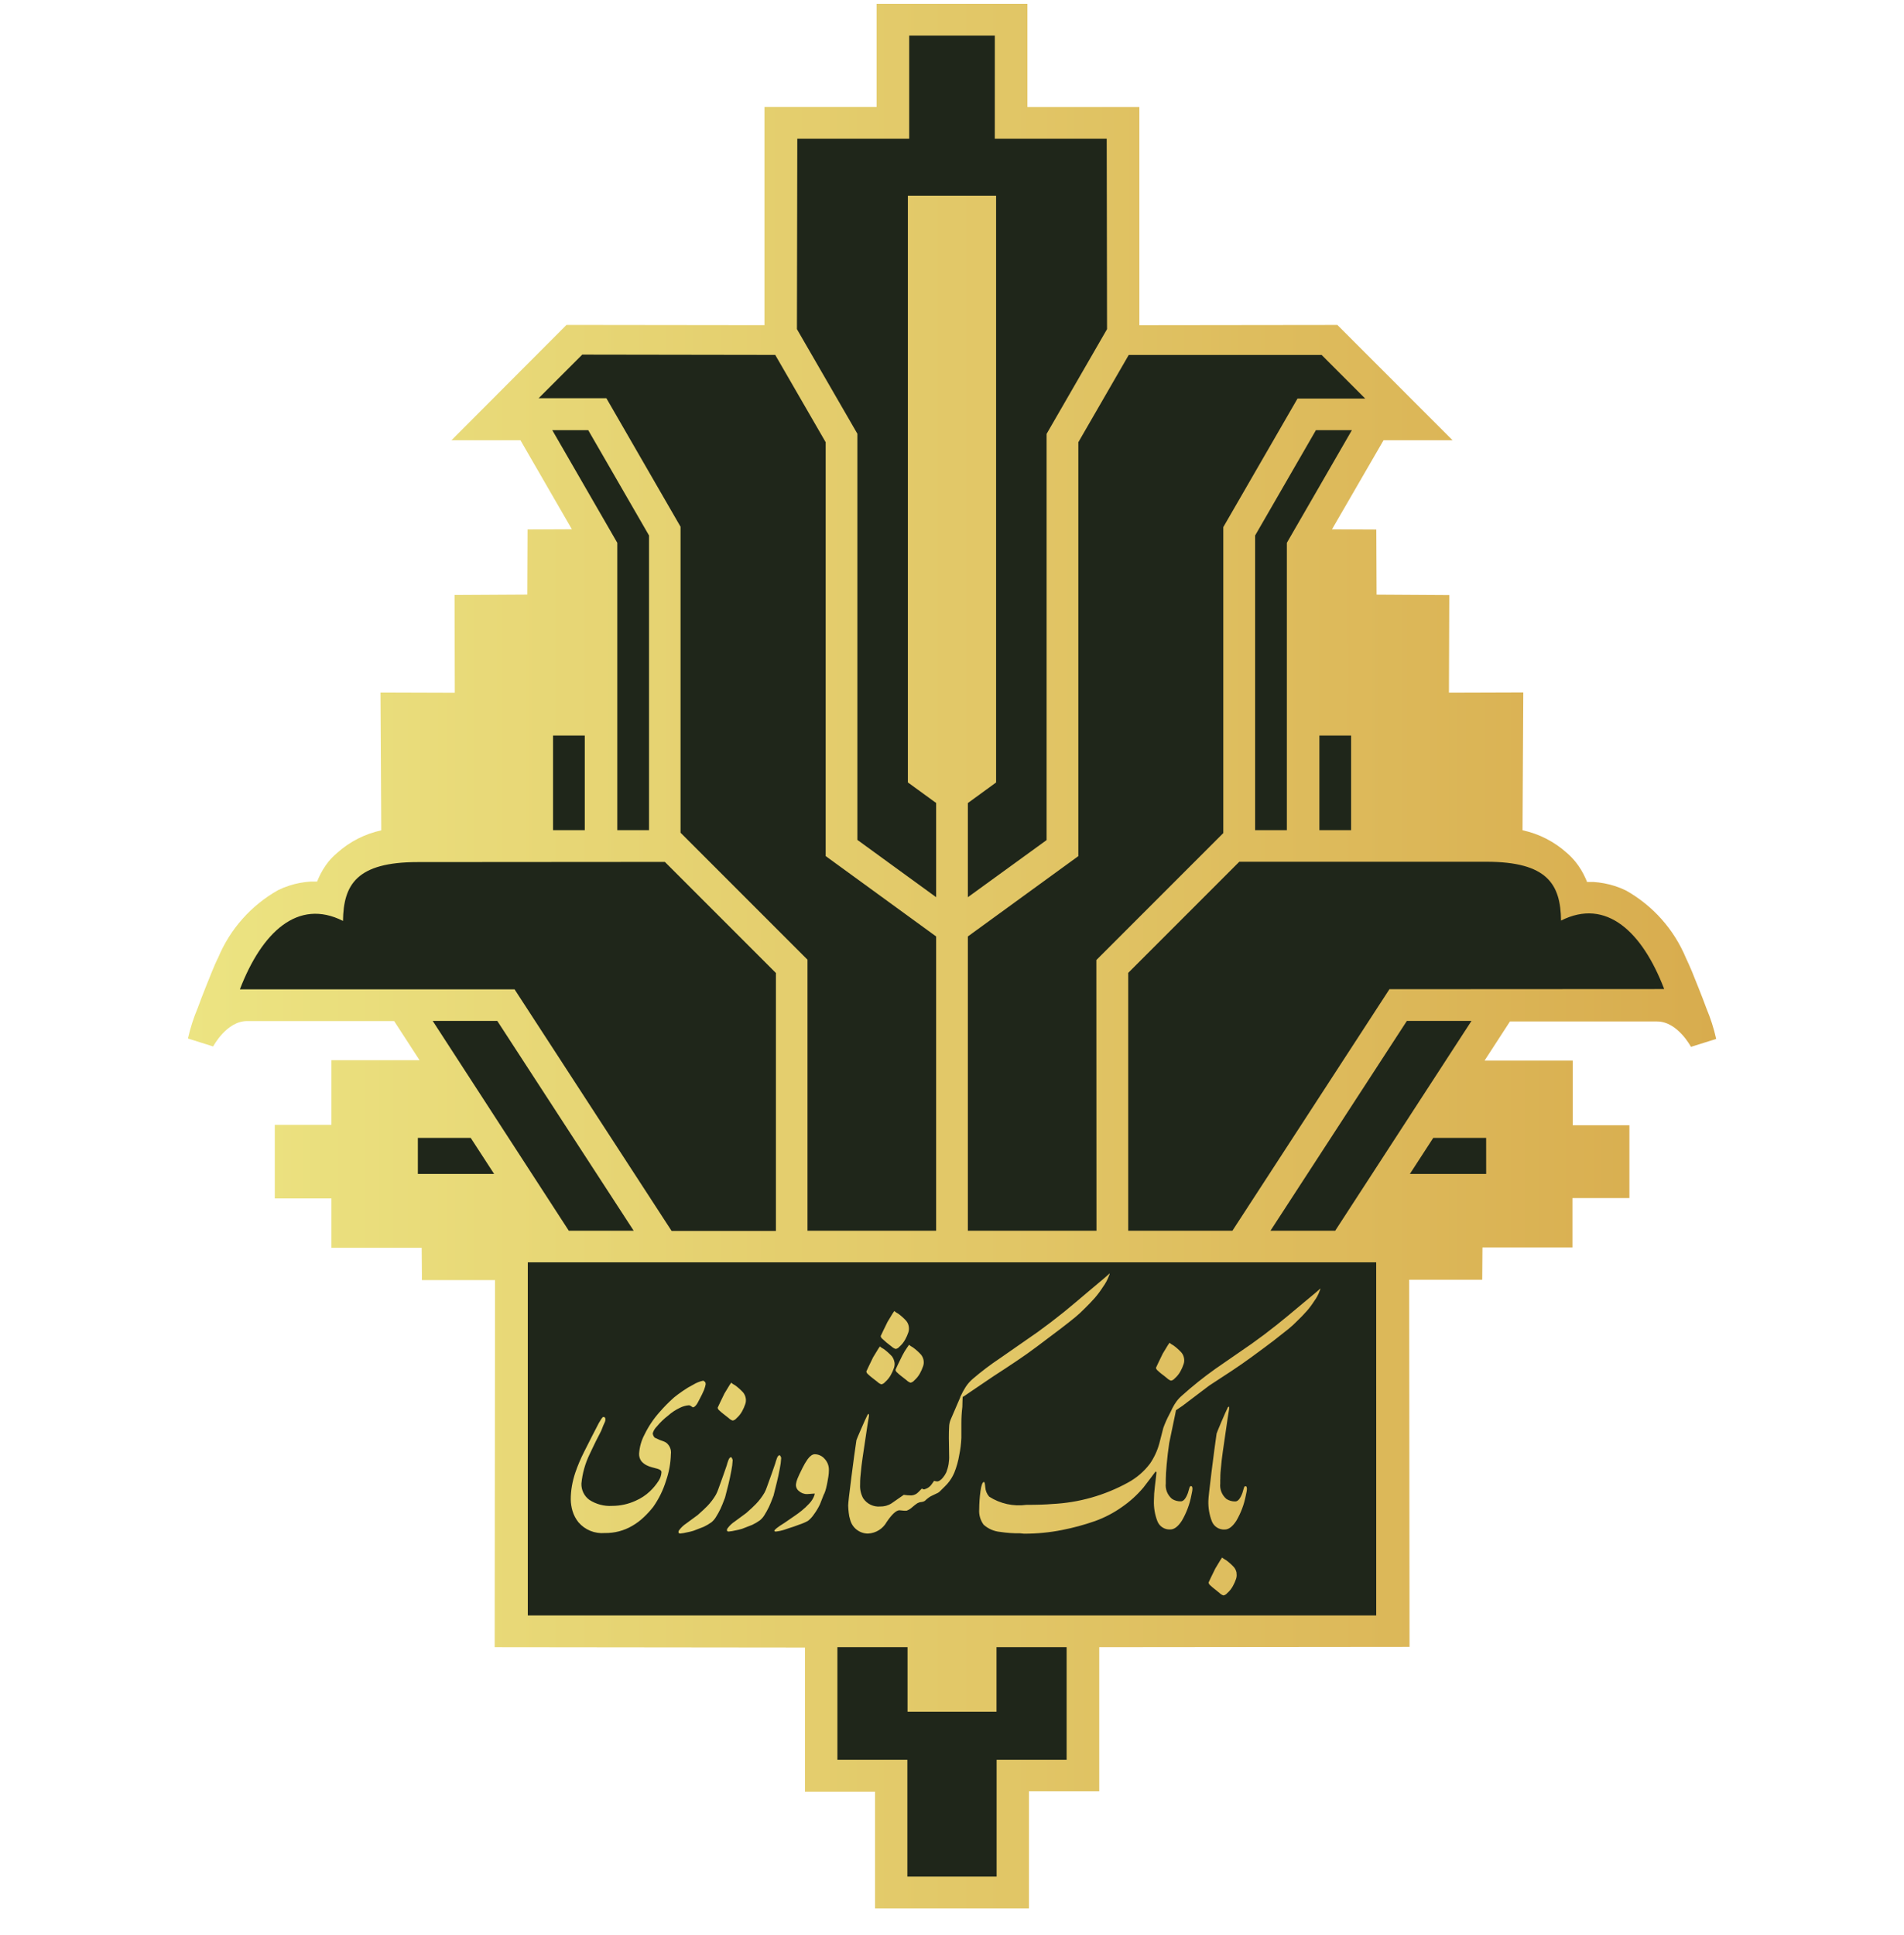
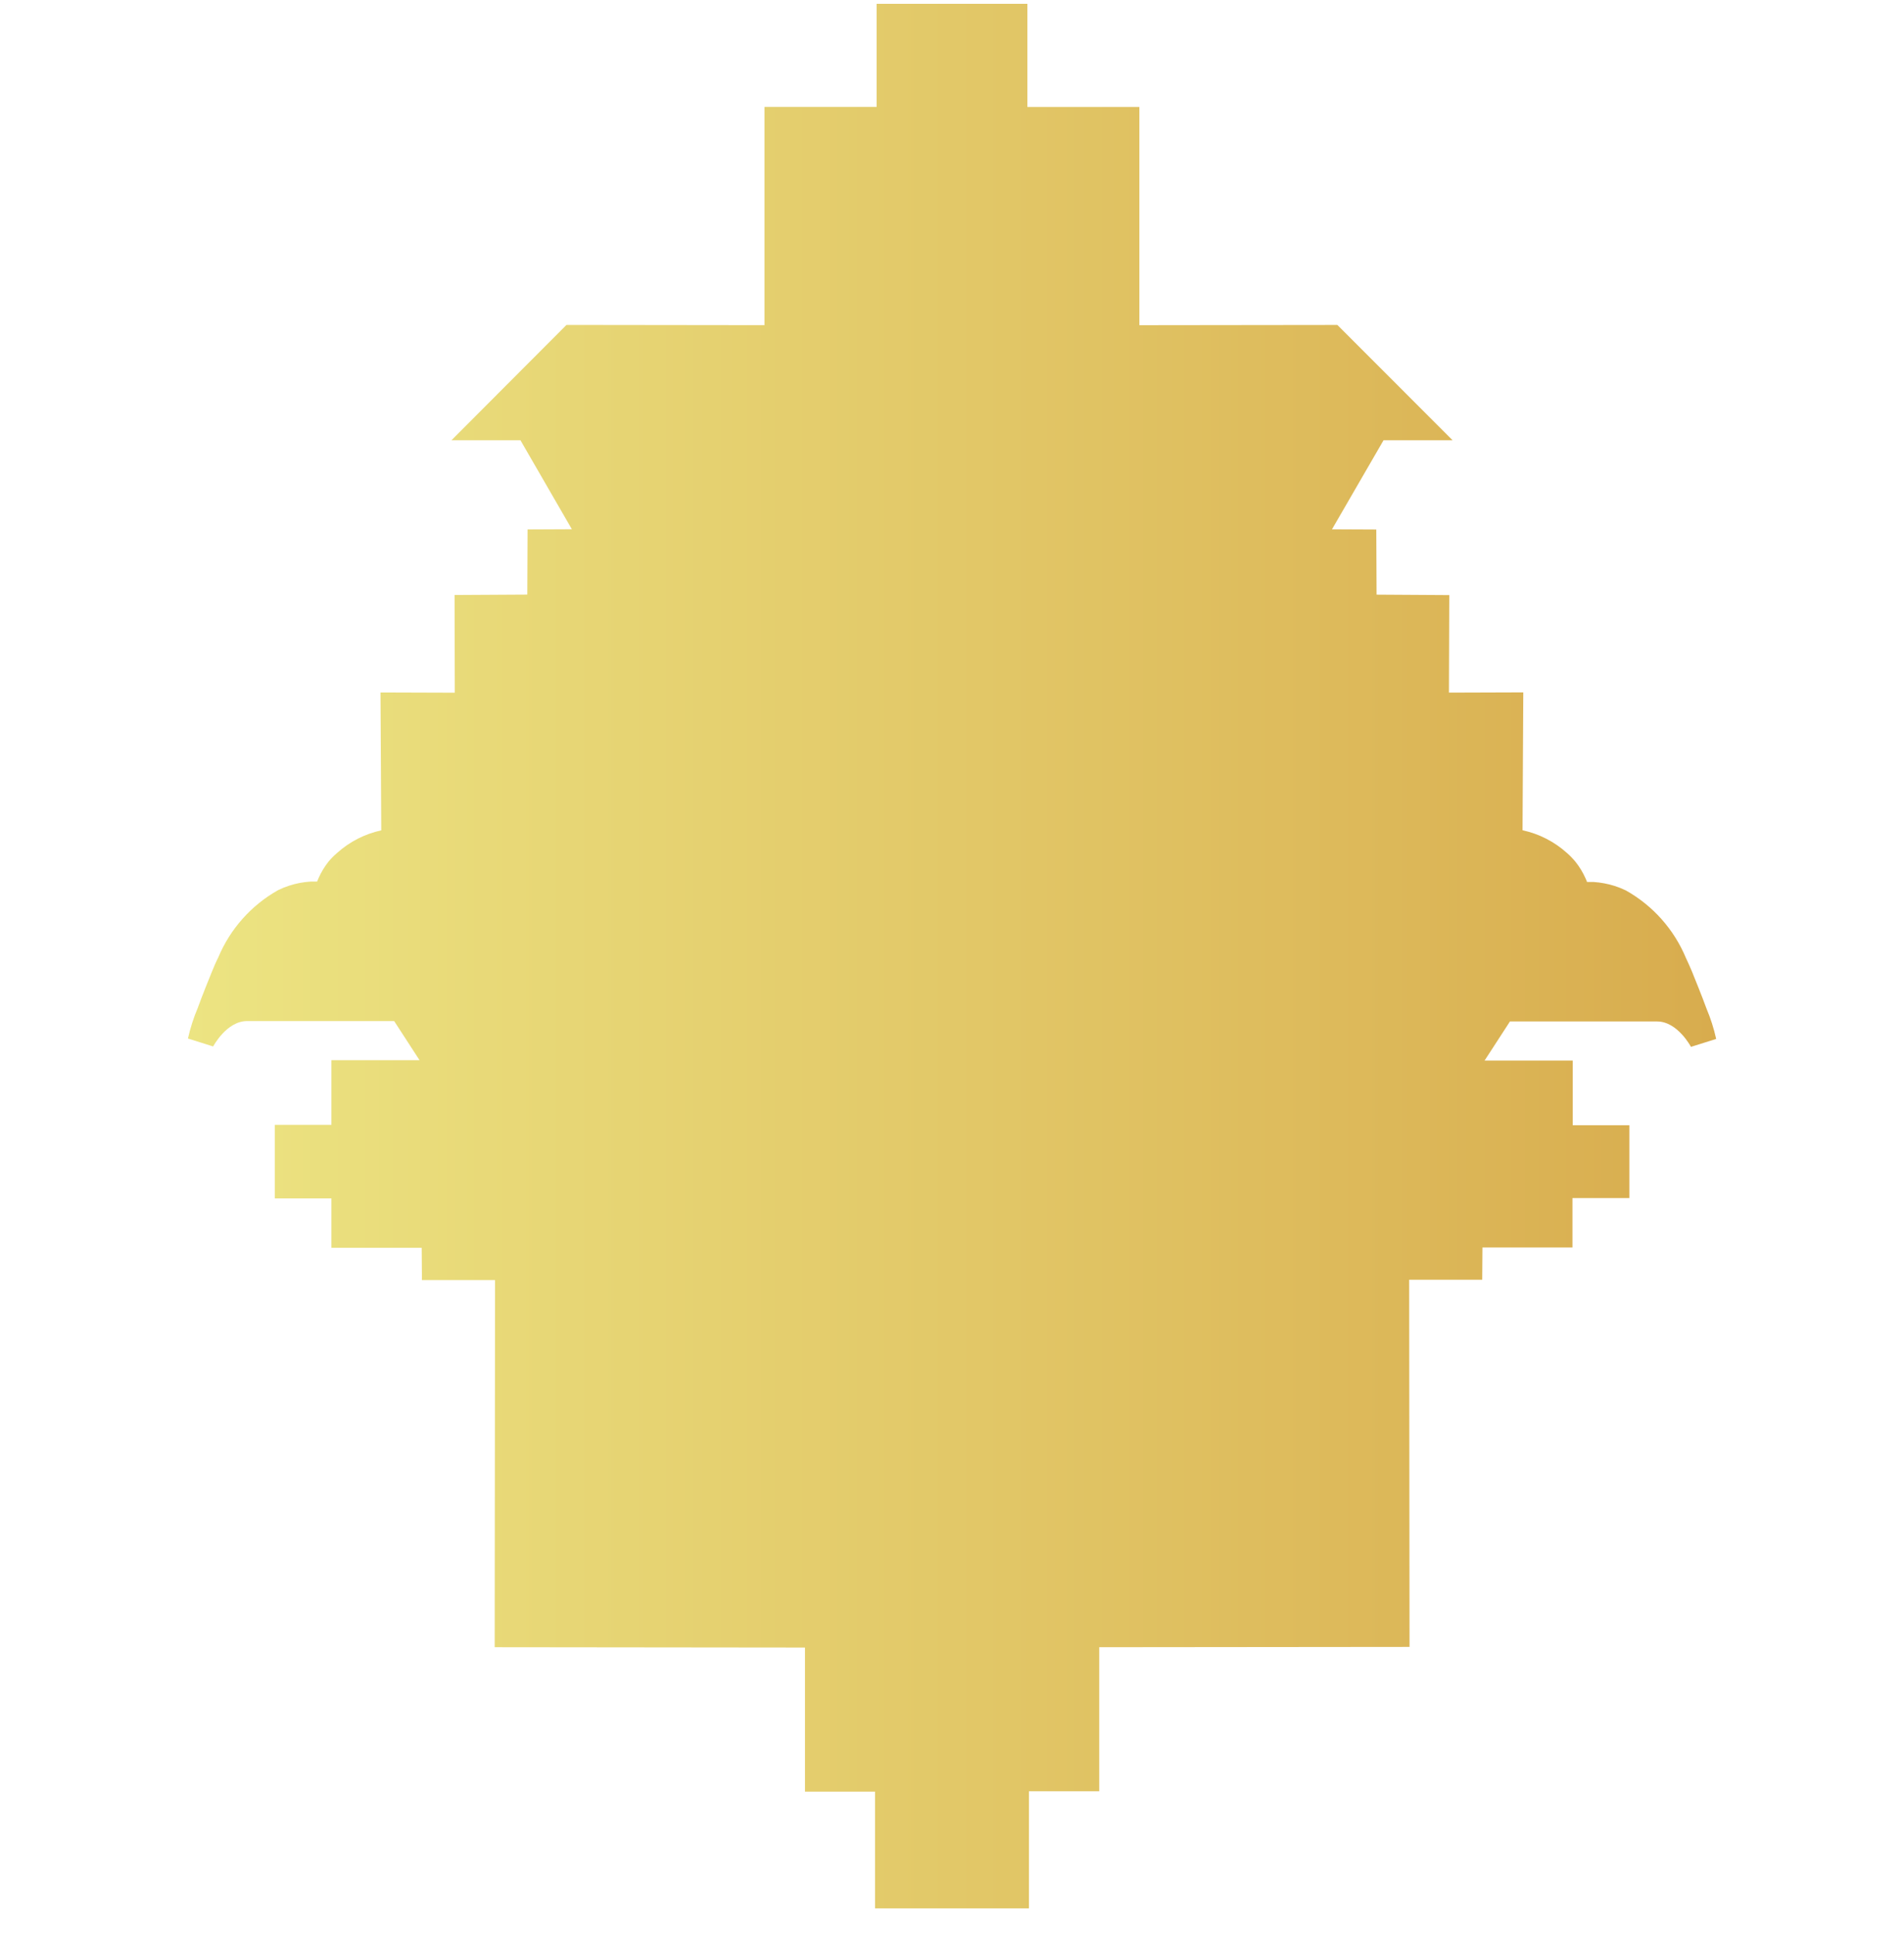
<svg xmlns="http://www.w3.org/2000/svg" width="63" height="64" viewBox="0 0 63 64" fill="none">
  <path fill-rule="evenodd" clip-rule="evenodd" d="M34.046 63.126H28.954V59.265H26.635V54.499L16.368 54.488L16.38 42.344H13.961L13.953 41.276H10.966V39.643H9.092V37.209H10.966V35.07H13.882L13.042 33.776H8.173C7.496 33.776 7.053 34.616 7.053 34.616L6.219 34.353C6.296 34.008 6.404 33.671 6.542 33.345C6.673 32.974 6.971 32.245 6.971 32.245L7.01 32.147C7.077 31.987 7.141 31.828 7.221 31.673C7.615 30.729 8.315 29.943 9.207 29.442C9.327 29.384 9.45 29.334 9.576 29.294C9.803 29.221 10.038 29.177 10.276 29.162C10.348 29.162 10.42 29.162 10.492 29.162L10.512 29.114L10.542 29.043C10.629 28.848 10.74 28.665 10.873 28.498C10.959 28.395 11.054 28.3 11.156 28.213C11.569 27.842 12.072 27.585 12.615 27.467L12.59 22.906L15.048 22.914L15.041 19.682L17.447 19.668L17.456 17.514L18.922 17.507L17.221 14.563H14.938L18.744 10.748L25.295 10.756V3.537H29.006V0.126H33.994V3.538H37.7V10.757L44.251 10.749L48.063 14.563H45.779L44.073 17.51L45.539 17.517L45.548 19.67L47.954 19.685L47.943 22.911L50.403 22.903L50.378 27.464C50.923 27.581 51.429 27.84 51.844 28.213C51.949 28.304 52.045 28.404 52.133 28.511C52.265 28.678 52.377 28.861 52.463 29.056L52.494 29.127L52.512 29.175C52.584 29.175 52.656 29.175 52.728 29.175C52.966 29.191 53.201 29.235 53.428 29.307C53.554 29.348 53.678 29.397 53.797 29.455C54.69 29.956 55.389 30.742 55.783 31.686C55.858 31.843 55.927 32.001 55.994 32.16L56.033 32.259C56.033 32.259 56.331 32.988 56.463 33.358C56.6 33.684 56.709 34.021 56.785 34.367L55.951 34.629C55.951 34.629 55.508 33.789 54.831 33.789H49.962L49.122 35.083H52.038V37.222H53.914V39.632H52.03V41.265H49.052L49.044 42.333H46.627L46.639 54.478L36.372 54.488V59.254H34.046V63.126Z" fill="url(#paint0_linear_1231_3913)" />
-   <path fill-rule="evenodd" clip-rule="evenodd" d="M32.976 62.076H30.023V58.214H27.708V54.488H30.029V56.625H32.972V54.488H35.293V58.214H32.976V62.076ZM45.537 53.438H17.464V41.757H45.536L45.537 53.438ZM40.913 52.035C40.925 52.1 40.92 52.167 40.899 52.229C40.871 52.311 40.837 52.389 40.795 52.464C40.746 52.555 40.681 52.636 40.603 52.703C40.572 52.741 40.529 52.766 40.481 52.775C40.432 52.759 40.387 52.731 40.35 52.694C40.295 52.648 40.237 52.602 40.177 52.554C40.131 52.519 40.087 52.481 40.045 52.441C40.016 52.419 39.996 52.386 39.989 52.35C40.026 52.273 40.055 52.212 40.073 52.17C40.136 52.037 40.183 51.941 40.214 51.882C40.27 51.794 40.326 51.701 40.383 51.602L40.439 51.521C40.457 51.537 40.475 51.552 40.496 51.565L40.571 51.61C40.666 51.679 40.754 51.758 40.833 51.845C40.877 51.9 40.906 51.965 40.917 52.034L40.913 52.035ZM33.883 50.733C34.307 50.734 34.729 50.694 35.145 50.611C35.513 50.539 35.875 50.441 36.229 50.317C36.549 50.202 36.852 50.044 37.129 49.847C37.391 49.666 37.628 49.451 37.833 49.207C37.889 49.134 37.976 49.02 38.095 48.864C38.152 48.785 38.192 48.733 38.217 48.701C38.242 48.67 38.249 48.676 38.255 48.683C38.263 48.693 38.266 48.706 38.264 48.718L38.255 48.818C38.249 48.872 38.235 48.988 38.213 49.166C38.193 49.322 38.182 49.479 38.181 49.636C38.173 49.87 38.212 50.104 38.297 50.322C38.365 50.495 38.538 50.605 38.724 50.593C38.855 50.593 38.983 50.495 39.108 50.3C39.257 50.044 39.362 49.765 39.418 49.474L39.442 49.358C39.45 49.322 39.455 49.285 39.456 49.249C39.456 49.188 39.441 49.158 39.409 49.158C39.377 49.158 39.363 49.186 39.349 49.239C39.334 49.293 39.318 49.342 39.307 49.384C39.238 49.57 39.16 49.663 39.072 49.663C38.969 49.666 38.867 49.638 38.78 49.582C38.63 49.456 38.552 49.263 38.574 49.068V48.927C38.574 48.819 38.584 48.658 38.603 48.444C38.624 48.207 38.652 47.971 38.687 47.735L38.884 46.788C38.893 46.741 38.902 46.695 38.911 46.649L39.131 46.5L40.008 45.836C40.258 45.674 40.509 45.511 40.758 45.345C40.974 45.202 41.187 45.054 41.396 44.902C41.734 44.655 41.987 44.467 42.156 44.337C42.381 44.162 42.541 44.036 42.635 43.959C42.73 43.882 42.822 43.798 42.912 43.706C43.025 43.598 43.133 43.487 43.236 43.371C43.329 43.265 43.413 43.152 43.489 43.033C43.566 42.929 43.626 42.815 43.668 42.694C43.681 42.672 43.687 42.647 43.686 42.622C43.686 42.632 43.452 42.831 42.983 43.218C42.739 43.424 42.492 43.628 42.241 43.829C41.973 44.043 41.698 44.25 41.416 44.45C41.017 44.728 40.617 45.005 40.215 45.28C39.827 45.555 39.456 45.852 39.103 46.17C39.019 46.242 38.946 46.326 38.887 46.419C38.875 46.435 38.865 46.451 38.855 46.468C38.812 46.54 38.774 46.614 38.74 46.691L38.698 46.773C38.618 46.922 38.549 47.076 38.492 47.234L38.36 47.748C38.295 47.987 38.19 48.213 38.05 48.417C37.857 48.673 37.611 48.885 37.329 49.039C36.556 49.465 35.696 49.709 34.814 49.751C34.601 49.77 34.317 49.779 33.961 49.779C33.532 49.838 33.096 49.742 32.732 49.509C32.655 49.423 32.609 49.313 32.601 49.197C32.592 49.079 32.577 49.022 32.559 49.022C32.509 49.022 32.47 49.124 32.442 49.329C32.415 49.526 32.401 49.725 32.4 49.925C32.386 50.107 32.438 50.288 32.546 50.435C32.698 50.572 32.891 50.656 33.094 50.674C33.312 50.708 33.531 50.723 33.751 50.72L33.883 50.733ZM24.244 48.294C24.238 48.416 24.222 48.537 24.197 48.656C24.166 48.824 24.134 48.971 24.103 49.098L23.99 49.54C23.927 49.708 23.877 49.831 23.84 49.91C23.794 50.006 23.742 50.1 23.685 50.19C23.646 50.253 23.597 50.309 23.54 50.356C23.46 50.413 23.375 50.463 23.286 50.505L22.949 50.636C22.877 50.658 22.803 50.676 22.728 50.69C22.656 50.708 22.582 50.72 22.508 50.727C22.476 50.727 22.458 50.716 22.451 50.695C22.446 50.668 22.453 50.641 22.47 50.619C22.535 50.531 22.615 50.455 22.706 50.395C22.835 50.298 22.962 50.205 23.087 50.115C23.23 49.988 23.337 49.889 23.406 49.817C23.513 49.705 23.608 49.581 23.686 49.447C23.718 49.388 23.745 49.326 23.767 49.262C23.801 49.169 23.855 49.017 23.931 48.806L24.044 48.481C24.056 48.433 24.075 48.374 24.1 48.305C24.125 48.237 24.156 48.201 24.195 48.201C24.218 48.227 24.234 48.258 24.242 48.292L24.244 48.294ZM31.107 49.317V49.325C31.239 49.196 31.317 49.117 31.341 49.089C31.439 48.978 31.518 48.852 31.576 48.716C31.652 48.526 31.707 48.329 31.74 48.128C31.779 47.942 31.802 47.752 31.81 47.562C31.81 47.405 31.81 47.239 31.81 47.066C31.81 46.893 31.82 46.718 31.842 46.541C31.842 46.377 31.852 46.279 31.852 46.234C31.852 46.226 31.852 46.218 31.852 46.212C31.871 46.201 31.896 46.185 31.925 46.167L32.202 45.978L32.873 45.524C33.135 45.355 33.394 45.184 33.65 45.012C33.874 44.862 34.092 44.708 34.306 44.547C34.656 44.285 34.919 44.087 35.093 43.954C35.328 43.773 35.494 43.642 35.592 43.56C35.69 43.479 35.787 43.389 35.884 43.29C36.003 43.175 36.117 43.056 36.226 42.933C36.325 42.818 36.416 42.695 36.498 42.567C36.58 42.454 36.647 42.33 36.695 42.198C36.709 42.174 36.716 42.146 36.717 42.118C36.717 42.13 36.472 42.341 35.981 42.749C35.725 42.968 35.467 43.184 35.206 43.398C34.926 43.623 34.64 43.842 34.347 44.054C33.933 44.345 33.517 44.634 33.101 44.921C32.781 45.134 32.474 45.366 32.182 45.616C32.094 45.692 32.017 45.78 31.953 45.878C31.89 45.976 31.834 46.078 31.786 46.184L31.77 46.221V46.229L31.453 46.965C31.423 47.039 31.407 47.118 31.405 47.197C31.399 47.3 31.396 47.418 31.396 47.553L31.405 48.141C31.414 48.333 31.382 48.524 31.312 48.703C31.283 48.764 31.247 48.821 31.204 48.873C31.175 48.913 31.138 48.947 31.097 48.974L31.041 49.001C30.996 49.006 30.951 49 30.909 48.984C30.878 49.031 30.846 49.074 30.815 49.115C30.765 49.181 30.696 49.23 30.618 49.255C30.581 49.276 30.534 49.268 30.505 49.238C30.462 49.279 30.421 49.321 30.383 49.362C30.324 49.424 30.243 49.462 30.157 49.467C30.072 49.467 29.988 49.461 29.904 49.448C29.766 49.542 29.631 49.636 29.5 49.729C29.388 49.801 29.257 49.837 29.124 49.834C28.901 49.853 28.685 49.749 28.561 49.562C28.486 49.425 28.451 49.271 28.459 49.115C28.459 49.044 28.459 48.931 28.477 48.772C28.493 48.584 28.515 48.397 28.543 48.211L28.703 47.139L28.741 46.911C28.752 46.865 28.755 46.818 28.75 46.771L28.712 46.788C28.656 46.899 28.581 47.062 28.488 47.279C28.394 47.495 28.344 47.615 28.338 47.638C28.294 47.925 28.238 48.339 28.169 48.88C28.099 49.421 28.065 49.727 28.065 49.799C28.067 49.88 28.073 49.96 28.083 50.04C28.09 50.117 28.105 50.192 28.129 50.265C28.195 50.537 28.441 50.73 28.721 50.729C28.98 50.717 29.215 50.571 29.341 50.343C29.516 50.086 29.657 49.958 29.763 49.958L29.895 49.971C29.93 49.975 29.967 49.975 30.002 49.971C30.07 49.945 30.132 49.906 30.185 49.856C30.238 49.809 30.295 49.765 30.354 49.725C30.394 49.703 30.439 49.689 30.485 49.686C30.525 49.683 30.564 49.671 30.598 49.65C30.648 49.603 30.69 49.566 30.729 49.54C30.761 49.515 30.796 49.494 30.833 49.478C30.867 49.464 30.938 49.43 31.044 49.377L31.101 49.333L31.107 49.317ZM23.344 45.781C23.351 45.761 23.347 45.739 23.335 45.722C23.317 45.7 23.294 45.683 23.269 45.671C23.153 45.696 23.042 45.74 22.941 45.802C22.82 45.864 22.704 45.933 22.593 46.011C22.474 46.093 22.377 46.165 22.302 46.227C22.132 46.378 21.972 46.54 21.823 46.712C21.623 46.936 21.456 47.186 21.325 47.456C21.222 47.649 21.162 47.862 21.147 48.081C21.142 48.172 21.168 48.262 21.222 48.335C21.28 48.403 21.354 48.456 21.437 48.489C21.479 48.508 21.523 48.524 21.568 48.535C21.606 48.544 21.668 48.561 21.756 48.586C21.843 48.611 21.887 48.649 21.887 48.7C21.881 48.803 21.847 48.903 21.789 48.989C21.708 49.115 21.612 49.23 21.503 49.333C21.366 49.462 21.207 49.567 21.034 49.642C20.79 49.755 20.524 49.813 20.256 49.813C19.989 49.83 19.724 49.759 19.501 49.614C19.329 49.489 19.231 49.286 19.238 49.074C19.27 48.737 19.362 48.409 19.51 48.104L19.623 47.867C19.698 47.708 19.755 47.595 19.792 47.527C19.861 47.395 19.907 47.304 19.924 47.25C19.941 47.196 19.975 47.126 20.013 47.041C20.027 47.012 20.033 46.98 20.031 46.948C20.031 46.897 20.009 46.872 19.966 46.872C19.947 46.872 19.924 46.894 19.895 46.94C19.866 46.986 19.84 47.031 19.815 47.071L19.599 47.489L19.328 48.024C19.214 48.247 19.117 48.477 19.036 48.713C18.988 48.856 18.95 49.003 18.924 49.152C18.898 49.299 18.885 49.448 18.885 49.598C18.887 49.726 18.906 49.853 18.942 49.976C18.982 50.114 19.049 50.242 19.139 50.354C19.354 50.607 19.68 50.74 20.012 50.711C20.331 50.717 20.646 50.635 20.921 50.473C21.06 50.393 21.189 50.296 21.306 50.184C21.417 50.079 21.521 49.965 21.615 49.845C21.801 49.581 21.943 49.29 22.038 48.982C22.136 48.699 22.19 48.402 22.198 48.102C22.218 47.959 22.161 47.817 22.049 47.727C22.018 47.706 21.985 47.688 21.95 47.676L21.833 47.634L21.664 47.557C21.626 47.518 21.602 47.467 21.598 47.413C21.622 47.328 21.668 47.252 21.73 47.191C21.842 47.055 21.969 46.932 22.109 46.825C22.224 46.722 22.354 46.636 22.494 46.57C22.587 46.522 22.689 46.493 22.794 46.485C22.816 46.486 22.837 46.493 22.854 46.506L22.925 46.553C22.963 46.553 23.007 46.519 23.056 46.45C23.07 46.433 23.105 46.367 23.164 46.251C23.212 46.163 23.256 46.072 23.295 45.979C23.32 45.915 23.339 45.848 23.352 45.78L23.344 45.781ZM27.262 49.427L27.131 49.761C27.075 49.88 27.007 49.993 26.928 50.099C26.876 50.178 26.811 50.248 26.737 50.307C26.648 50.357 26.553 50.398 26.456 50.429L26.259 50.501C26.158 50.532 26.058 50.566 25.959 50.601C25.861 50.633 25.76 50.654 25.658 50.664L25.62 50.645C25.62 50.603 25.732 50.513 25.957 50.375L26.323 50.123C26.385 50.081 26.454 50.03 26.529 49.969C26.617 49.898 26.699 49.821 26.775 49.738C26.852 49.659 26.912 49.563 26.948 49.459C26.949 49.441 26.952 49.422 26.957 49.405L26.713 49.423C26.61 49.427 26.509 49.39 26.432 49.32C26.363 49.265 26.327 49.178 26.338 49.09C26.347 49.031 26.363 48.973 26.385 48.918C26.41 48.852 26.466 48.732 26.554 48.557C26.603 48.456 26.66 48.36 26.724 48.268C26.805 48.159 26.884 48.105 26.959 48.105C27.085 48.106 27.205 48.163 27.287 48.259C27.38 48.359 27.43 48.492 27.427 48.629C27.427 48.702 27.421 48.774 27.409 48.846L27.376 49.035C27.367 49.089 27.352 49.154 27.334 49.229C27.318 49.296 27.296 49.361 27.268 49.423L27.262 49.427ZM25.848 48.224C25.842 48.345 25.826 48.466 25.801 48.585C25.77 48.753 25.738 48.9 25.706 49.027L25.594 49.476C25.531 49.645 25.481 49.768 25.444 49.846C25.398 49.942 25.346 50.035 25.289 50.126C25.25 50.188 25.201 50.245 25.143 50.292C25.064 50.349 24.979 50.399 24.89 50.441L24.553 50.572C24.48 50.594 24.407 50.612 24.332 50.626C24.26 50.643 24.186 50.656 24.112 50.662C24.08 50.662 24.062 50.652 24.055 50.631C24.05 50.604 24.057 50.576 24.074 50.555C24.14 50.466 24.22 50.39 24.313 50.329C24.441 50.233 24.568 50.139 24.693 50.049C24.837 49.923 24.943 49.824 25.012 49.751C25.12 49.639 25.214 49.515 25.293 49.381C25.325 49.322 25.352 49.26 25.373 49.196C25.407 49.103 25.462 48.951 25.537 48.741L25.65 48.415C25.663 48.367 25.681 48.309 25.706 48.239C25.731 48.17 25.763 48.136 25.801 48.136C25.824 48.16 25.84 48.191 25.848 48.224ZM40.378 48.938C40.378 48.865 40.378 48.749 40.396 48.586C40.412 48.393 40.434 48.2 40.462 48.008L40.622 46.907L40.66 46.672C40.671 46.625 40.674 46.576 40.669 46.528L40.631 46.546C40.575 46.661 40.5 46.829 40.405 47.052C40.311 47.274 40.261 47.397 40.255 47.422C40.212 47.717 40.155 48.142 40.086 48.699C40.017 49.255 39.983 49.569 39.983 49.639C39.975 49.873 40.014 50.106 40.099 50.325C40.167 50.498 40.34 50.608 40.526 50.595C40.657 50.595 40.785 50.498 40.91 50.303C41.059 50.047 41.164 49.768 41.22 49.477L41.244 49.36C41.252 49.325 41.257 49.288 41.258 49.251C41.258 49.191 41.242 49.161 41.211 49.161C41.179 49.161 41.166 49.188 41.151 49.242L41.109 49.386C41.039 49.573 40.961 49.666 40.874 49.666C40.771 49.669 40.669 49.641 40.582 49.585C40.432 49.459 40.354 49.265 40.376 49.07V48.939L40.378 48.938ZM24.675 46.251C24.687 46.316 24.682 46.383 24.66 46.445C24.633 46.526 24.598 46.605 24.557 46.68C24.508 46.77 24.443 46.851 24.365 46.919C24.334 46.957 24.291 46.982 24.243 46.991C24.194 46.975 24.148 46.947 24.112 46.91C24.054 46.862 23.995 46.815 23.933 46.769C23.887 46.735 23.843 46.697 23.802 46.657C23.773 46.635 23.752 46.602 23.746 46.566C23.783 46.488 23.811 46.428 23.83 46.386C23.893 46.255 23.939 46.158 23.97 46.097C24.026 46.007 24.083 45.914 24.139 45.818L24.196 45.736C24.213 45.754 24.232 45.769 24.252 45.782L24.327 45.827C24.422 45.896 24.51 45.975 24.59 46.062C24.634 46.117 24.663 46.182 24.675 46.251ZM29.593 45.051C29.581 44.982 29.552 44.917 29.509 44.862C29.429 44.776 29.341 44.697 29.246 44.627L29.172 44.583C29.151 44.57 29.132 44.555 29.115 44.538L29.059 44.62C29.003 44.716 28.946 44.809 28.889 44.899C28.858 44.959 28.811 45.056 28.749 45.188C28.73 45.23 28.702 45.29 28.665 45.368C28.672 45.404 28.692 45.436 28.721 45.458C28.763 45.498 28.806 45.536 28.852 45.571C28.913 45.616 28.972 45.662 29.031 45.71C29.068 45.747 29.113 45.775 29.162 45.792C29.21 45.783 29.253 45.757 29.284 45.719C29.362 45.652 29.427 45.571 29.477 45.48C29.519 45.406 29.554 45.327 29.581 45.246C29.602 45.183 29.608 45.116 29.595 45.051H29.593ZM30.559 44.998C30.571 45.062 30.566 45.129 30.544 45.192C30.517 45.273 30.482 45.352 30.441 45.427C30.392 45.517 30.327 45.598 30.249 45.666C30.218 45.703 30.175 45.729 30.127 45.738C30.078 45.721 30.033 45.693 29.996 45.656C29.938 45.608 29.878 45.562 29.817 45.516C29.771 45.481 29.727 45.444 29.686 45.403C29.656 45.381 29.636 45.349 29.63 45.312C29.668 45.235 29.695 45.173 29.713 45.133C29.759 45.036 29.806 44.939 29.854 44.844C29.902 44.749 29.959 44.655 30.023 44.564L30.08 44.483C30.097 44.5 30.116 44.515 30.136 44.528L30.211 44.574C30.306 44.643 30.394 44.722 30.474 44.809C30.518 44.863 30.548 44.928 30.56 44.998H30.559ZM39.178 44.931C39.19 44.996 39.185 45.062 39.163 45.125C39.136 45.206 39.102 45.285 39.06 45.36C39.011 45.45 38.946 45.531 38.868 45.599C38.837 45.636 38.794 45.662 38.746 45.671C38.697 45.654 38.652 45.626 38.615 45.59C38.557 45.541 38.498 45.495 38.436 45.449C38.39 45.414 38.346 45.377 38.305 45.336C38.276 45.314 38.255 45.282 38.249 45.246C38.286 45.168 38.314 45.108 38.333 45.066C38.396 44.934 38.442 44.837 38.473 44.777C38.53 44.687 38.586 44.593 38.642 44.498L38.699 44.416C38.716 44.433 38.735 44.449 38.755 44.462L38.83 44.507C38.925 44.576 39.013 44.655 39.093 44.742C39.138 44.796 39.166 44.861 39.178 44.931ZM30.07 43.881C30.059 43.811 30.029 43.746 29.985 43.692C29.906 43.604 29.818 43.526 29.723 43.457L29.648 43.412C29.628 43.399 29.609 43.384 29.591 43.367L29.535 43.449C29.479 43.545 29.422 43.638 29.366 43.728C29.334 43.789 29.287 43.885 29.225 44.017C29.207 44.059 29.178 44.12 29.14 44.197C29.147 44.233 29.167 44.266 29.196 44.288C29.235 44.324 29.279 44.362 29.328 44.406L29.506 44.546C29.544 44.581 29.588 44.607 29.637 44.622C29.685 44.613 29.729 44.588 29.759 44.55C29.837 44.482 29.902 44.401 29.951 44.311C29.993 44.236 30.027 44.157 30.055 44.076C30.076 44.014 30.081 43.947 30.069 43.882L30.07 43.881ZM25.651 11.74L27.32 14.628V28.318L30.975 30.977V40.712H26.718V31.745L22.518 27.545V17.424L20.064 13.173H17.822L19.266 11.73L25.651 11.74ZM21.999 28.511L25.674 32.186V40.718H22.222L17.026 32.727H7.937C8.661 30.841 9.853 29.708 11.349 30.463C11.365 29.263 11.798 28.517 13.822 28.517L21.999 28.511ZM16.455 33.772L20.968 40.712H18.821L14.318 33.772H16.455ZM36.281 40.712H32.025V30.977L35.68 28.32V14.629L37.348 11.741H43.73L45.173 13.185H42.932L40.477 17.436V27.557L36.277 31.757L36.281 40.712ZM45.974 32.722L40.778 40.712H37.331V32.181L41.006 28.506H49.179C51.203 28.506 51.638 29.253 51.652 30.452C53.152 29.694 54.344 30.83 55.065 32.717L45.974 32.722ZM42.037 40.712L46.55 33.772H48.688L44.179 40.712H42.037ZM16.351 38.834H13.826V37.64H15.575L16.351 38.834ZM49.175 38.834H46.649L47.424 37.64H49.174L49.175 38.834ZM32.916 4.588H36.619L36.63 10.888L34.63 14.353V27.789L32.025 29.679V26.564L32.959 25.884V6.473H30.04V25.882L30.975 26.562V29.678L28.369 27.783V14.348L26.369 10.888L26.381 4.588H30.084V1.176H32.917L32.916 4.588ZM18.299 27.461H19.349V24.331H18.299V27.461ZM20.425 27.461H21.475V17.713L19.464 14.23H18.274L20.425 17.956V27.461ZM43.656 27.461H44.706V24.331H43.656V27.461ZM42.58 27.461H41.53V17.713L43.541 14.23H44.731L42.58 17.956V27.461Z" fill="#1F261A" />
  <defs>
    <linearGradient id="paint0_linear_1231_3913" x1="56.785" y1="0.126" x2="6.219" y2="0.126" gradientUnits="userSpaceOnUse">
      <stop stop-color="#D8AC4E" />
      <stop offset="1" stop-color="#ECE482" />
    </linearGradient>
  </defs>
</svg>